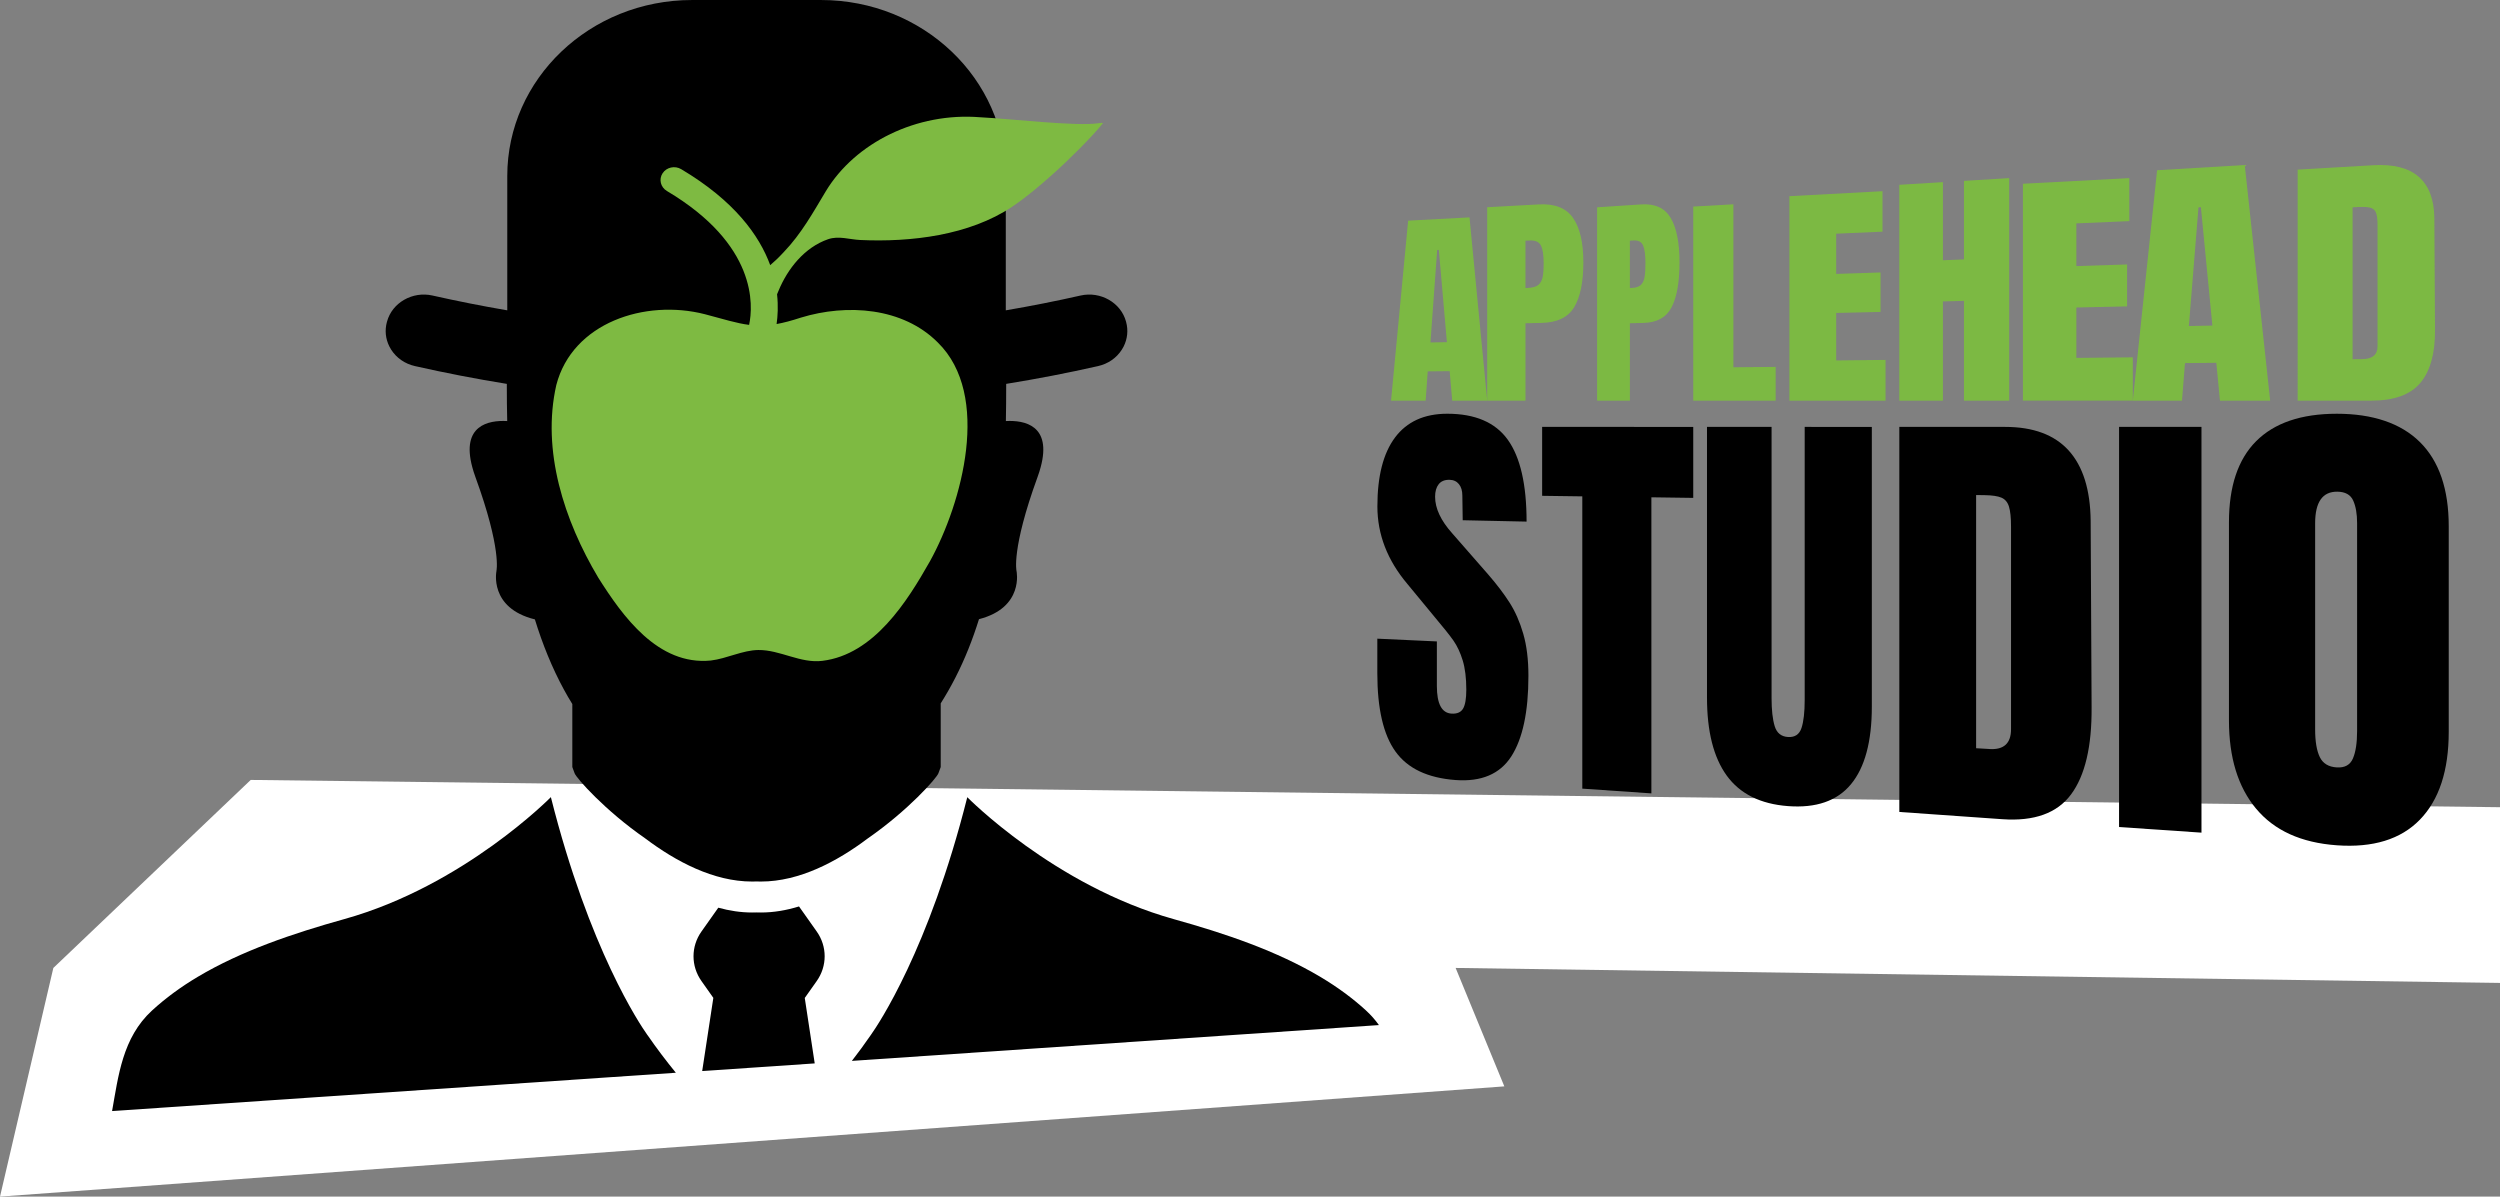
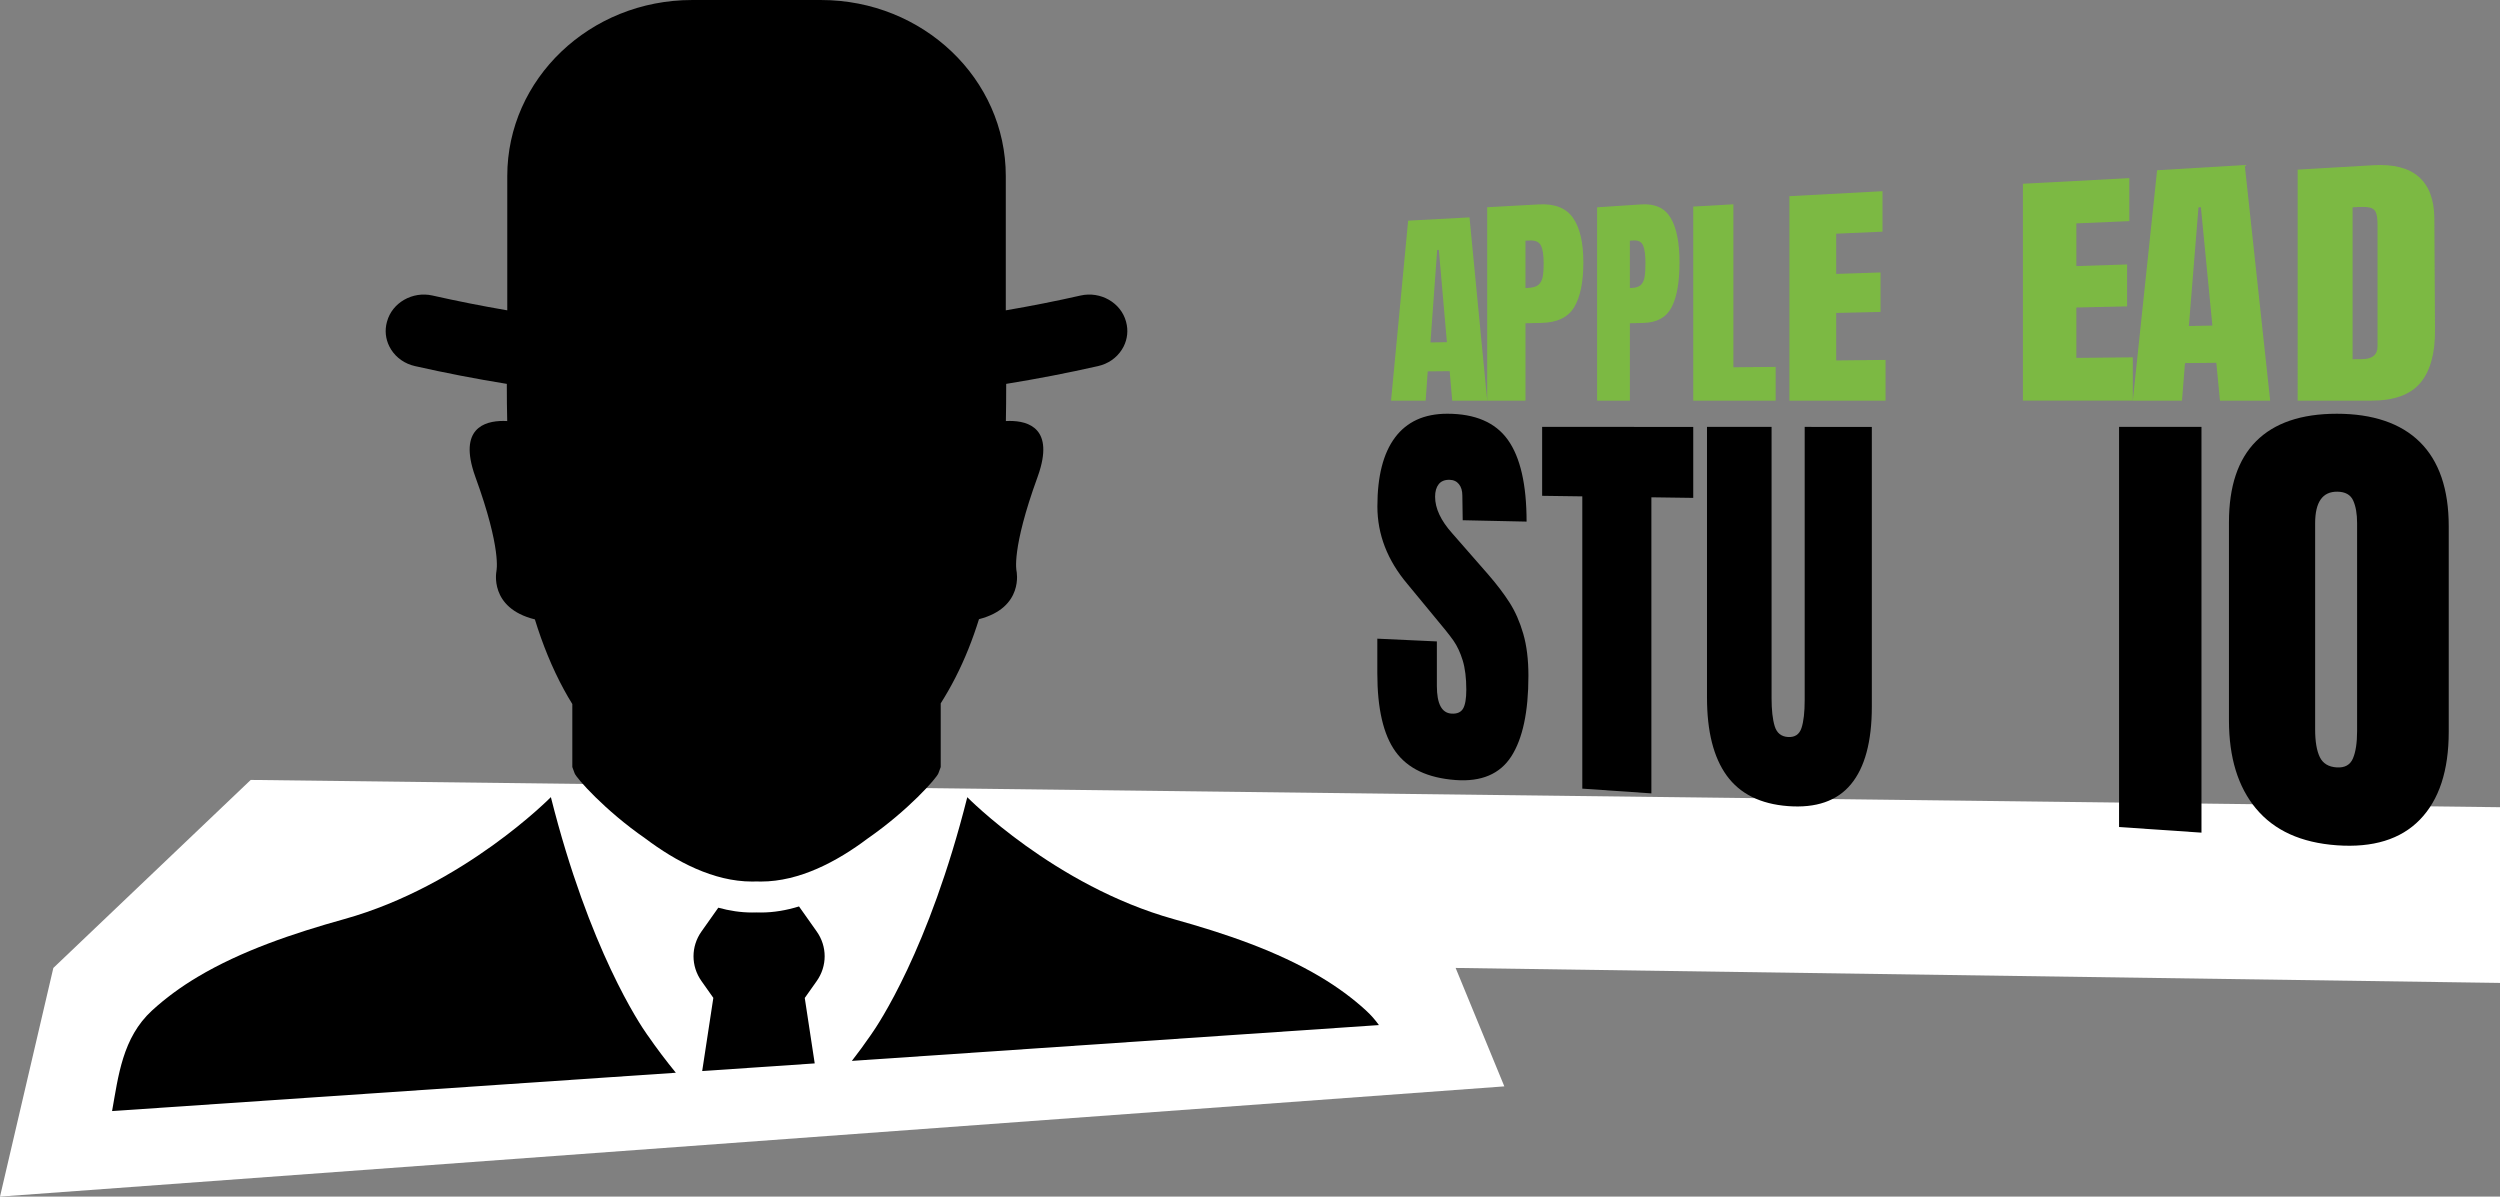
<svg xmlns="http://www.w3.org/2000/svg" id="Layer_2" data-name="Layer 2" viewBox="0 0 233.996 112">
  <rect x="0" y="0" width="233.996" height="112" fill="#808080" stroke="none" />
  <defs>
    <clipPath id="clippath">
      <rect x="10.493" width="118.572" height="104" fill="none" />
    </clipPath>
  </defs>
  <g id="Layer_1-2" data-name="Layer 1">
    <g>
      <path d="M140.802,101.683L0,112l4.993-21.402,18.474-17.598,210.529,2.554v16.446l-97.752-1.402,4.559,11.085Z" fill="#fff" />
      <g clip-path="url(#clippath)">
        <g>
          <path d="M75.331,93.398l1.113-1.575c.991-1.402.991-3.235,0-4.636l-1.658-2.346c-1.163.359-2.356.568-3.555.568-.139,0-.282,0-.421-.007-.139.003-.282.007-.421.007-1.064,0-2.118-.164-3.157-.45l-1.577,2.23c-.991,1.401-.991,3.234,0,4.635l1.112,1.575-1.043,6.849,10.532-.715-.933-6.134.007-.003Z" />
          <path d="M88.045,74.713v.035s.018-.066,0-.035Z" fill="#fff" />
          <path d="M127.869,94.59c-1.273-1.168-2.711-2.217-4.266-3.144-4.101-2.447-8.926-4.074-13.751-5.419-11.172-3.119-19.316-11.411-19.316-11.411-3.592,14.272-8.355,21.305-9.006,22.225-.019.025-.037.049-.052.074-.559.815-1.145,1.61-1.745,2.383l49.332-3.352c-.34-.478-.735-.931-1.196-1.353v-.003Z" />
          <path d="M60.619,96.908c-.018-.025-.033-.049-.051-.074-.651-.92-5.414-7.953-9.007-22.225,0,0-8.143,8.291-19.316,11.411-4.822,1.345-9.647,2.973-13.751,5.419-1.555.927-2.993,1.976-4.265,3.144-2.773,2.544-3.153,6.148-3.739,9.41l52.767-3.586c-.915-1.123-1.804-2.294-2.638-3.506v.007Z" />
          <path d="M88.045,71.814v.035s.018-.066,0-.035Z" />
          <path d="M46.468,53.45s-.735,3.454,3.596,4.524c.71,2.304,1.599,4.513,2.718,6.57.249.46.512.91.786,1.352v5.883s0,.004.007.01v.024c.018.035.07.167.209.565.154.439,2.813,3.464,6.61,6.096,2.883,2.171,6.402,4.036,9.994,4.036.139,0,.282,0,.421-.007.139.004.282.007.421.007,3.592,0,7.111-1.865,9.994-4.036,3.797-2.631,6.46-5.66,6.61-6.096.139-.397.191-.53.209-.565v-.024l.007-.01v-5.946c.494-.781.955-1.589,1.379-2.419.889-1.736,1.614-3.569,2.203-5.461,4.243-1.091,3.515-4.503,3.515-4.503,0,0-.508-2.007,1.965-8.797.121-.331.219-.641.296-.934,1.054-3.921-1.529-4.395-3.23-4.311h-.029c.022-1.101.029-2.189.029-3.252v-.226c2.886-.467,5.758-1.021,8.604-1.666.937-.213,1.727-.76,2.224-1.544.063-.098.117-.195.169-.296.354-.711.439-1.509.23-2.279l-.011-.045c-.475-1.767-2.381-2.861-4.251-2.44-2.319.526-4.653.986-7.002,1.387v-12.568c0-9.1-7.744-16.478-17.296-16.478h-12.069c-9.552,0-17.296,7.378-17.296,16.478v12.568c-2.345-.401-4.683-.864-7.002-1.387-1.866-.422-3.775.673-4.251,2.436l-.015.049c-.209.774-.124,1.572.23,2.279.051.101.106.199.168.296.497.784,1.288,1.331,2.224,1.544,2.846.645,5.718,1.199,8.604,1.666v.226c0,1.063.011,2.15.037,3.252h-.037c-1.705-.084-4.287.387-3.234,4.311.077.293.176.603.296.934,2.473,6.789,1.964,8.797,1.964,8.797Z" />
-           <path d="M103.146,11.494c-.124.007-.278.028-.435.052-2.107.282-8.037-.422-10.993-.572-5.883-.47-11.652,2.353-14.421,6.922-1.182,1.969-2.279,3.97-3.947,5.709-.505.547-.937.941-1.259,1.213-1.02-2.785-3.351-6.023-8.333-8.985-.593-.352-1.372-.181-1.741.383s-.19,1.307.402,1.659c8.451,5.022,8.085,10.696,7.697,12.533-1.167-.146-2.363-.53-4.134-.997-5.608-1.44-12.401.795-13.912,6.625-1.394,6.145.735,12.679,3.925,18.029,2.272,3.597,5.583,8.246,10.539,7.758,1.504-.181,2.978-.969,4.445-.983,2.027-.024,3.94,1.269,5.989,1.014,4.829-.586,7.942-5.552,10.067-9.309l.026-.045c2.978-5.406,5.751-15.513.717-20.444-3.267-3.283-8.494-3.653-12.826-2.325-.871.286-1.606.481-2.264.599.106-.725.164-1.68.044-2.785.047-.125.095-.244.139-.331.848-2.053,2.421-4.057,4.638-4.824.992-.342,2.005.028,3.007.073,4.756.22,10.218-.439,14.202-3.102,1.339-.896,2.56-1.938,3.757-3.001,1.664-1.481,3.662-3.492,4.734-4.792.018-.045,0-.063-.066-.063l.003-.014Z" fill="#7eba42" />
        </g>
      </g>
      <path d="M130.2,37.501l1.6-16.848,5.743-.306,1.657,17.154h-3.276l-.238-2.76-2.053.019-.195,2.741h-3.238ZM133.888,32.053l1.539-.027-.753-8.635-.157.008-.629,8.656v-.003Z" fill="#7cb943" />
      <path d="M139.203,19.396l4.827-.264c1.489-.082,2.556.337,3.201,1.261.645.927.969,2.315.969,4.161s-.286,3.248-.861,4.2c-.572.95-1.591,1.438-3.052,1.469l-1.505.034v7.243h-3.582v-18.102l.003-.003ZM142.998,26.948c.444-.014.768-.107.978-.275.209-.171.346-.41.41-.719.063-.309.098-.75.098-1.32,0-.77-.086-1.323-.26-1.658-.172-.334-.518-.492-1.036-.466l-.406.017v4.431l.213-.006.003-.003Z" fill="#7cb943" />
      <path d="M149.485,19.402l4.138-.27c1.275-.085,2.194.335,2.744,1.256.553.927.832,2.314.832,4.162s-.245,3.249-.737,4.202c-.489.951-1.365,1.439-2.617,1.472l-1.29.033v7.244h-3.067v-18.099h-.003ZM152.737,26.949c.379-.014.66-.106.84-.278.179-.172.297-.412.35-.72.057-.308.085-.75.085-1.319,0-.771-.074-1.325-.223-1.66-.148-.335-.443-.491-.886-.466l-.348.019v4.431l.184-.008h-.002Z" fill="#7cb943" />
      <path d="M158.485,37.501v-18.167l3.757-.212v15.255l3.957-.037v3.161h-7.714Z" fill="#7cb943" />
      <path d="M167.485,37.498v-19.137l8.714-.465v3.788l-4.334.188v3.766l4.152-.136v3.695l-4.152.095v4.443l4.62-.049v3.815h-9v-.003Z" fill="#7cb943" />
-       <path d="M177.771,37.501v-20.205l4.082-.248v7.31l1.97-.078v-7.352l4.234-.257v20.83h-4.234v-9.341l-1.97.053v9.285h-4.082v.003Z" fill="#7cb943" />
      <path d="M189.341,37.501v-20.302l9.959-.527v4.025l-4.956.211v3.998l4.748-.154v3.925l-4.748.105v4.717l5.283-.054v4.052h-10.286v.003Z" fill="#7cb943" />
      <path d="M199.627,37.501l2.274-21.567,8.203-.488,2.38,22.055h-4.7l-.341-3.543-2.933.028-.28,3.515h-4.603ZM204.875,30.515l2.2-.042-1.074-11.075-.227.011-.899,11.105Z" fill="#7cb943" />
      <path d="M215.056,15.877l7.079-.412c1.876-.11,3.293.247,4.246,1.076.955.831,1.449,2.117,1.469,3.852l.062,10.466c.02,2.206-.439,3.868-1.374,4.982-.933,1.108-2.467,1.66-4.586,1.66h-6.896V15.874v.003ZM221.104,33.614c.95-.011,1.429-.409,1.429-1.197v-11.378c0-.498-.046-.866-.137-1.111-.091-.245-.26-.403-.502-.476-.242-.073-.619-.099-1.121-.075l-.573.027v14.216l.907-.008-.003.003Z" fill="#7cb943" />
      <path d="M130.614,70.342c-1.133-1.572-1.699-4.01-1.699-7.326v-3.238l5.574.258v4.177c0,1.666.457,2.524,1.373,2.58.514.03.874-.122,1.077-.464.202-.342.305-.93.305-1.769,0-1.1-.114-2.014-.337-2.747-.225-.73-.511-1.344-.859-1.844-.349-.497-.968-1.275-1.856-2.327l-2.453-2.972c-1.884-2.23-2.818-4.649-2.818-7.271,0-2.827.548-4.974,1.65-6.449,1.108-1.48,2.733-2.225,4.892-2.225,2.606,0,4.5.811,5.665,2.436,1.17,1.633,1.758,4.188,1.758,7.66l-5.979-.128-.034-2.316c0-.444-.106-.8-.32-1.064-.214-.264-.511-.4-.891-.405-.448-.006-.782.133-1.005.417-.222.283-.334.672-.334,1.166,0,1.091.534,2.236,1.608,3.433l3.383,3.869c.797.922,1.459,1.794,1.985,2.619.528.828.954,1.797,1.276,2.908.323,1.114.483,2.427.483,3.938,0,3.366-.537,5.882-1.605,7.543-1.065,1.652-2.81,2.386-5.22,2.208-2.607-.194-4.474-1.08-5.613-2.66l-.006-.006Z" />
      <path d="M148.101,73.815v-27.356l-3.759-.052v-6.455l14.143.008v6.641l-3.918-.055v27.713l-6.469-.445h.003Z" />
      <path d="M161.618,72.592c-1.232-1.701-1.846-4.132-1.846-7.301v-25.34l6.044.006v25.381c0,1.116.096,1.99.292,2.63.195.64.612.977,1.251,1.015.639.038,1.061-.242,1.259-.847.199-.604.298-1.481.298-2.632v-25.547l6.284.005v26.176c0,3.275-.653,5.7-1.957,7.271-1.295,1.562-3.263,2.24-5.884,2.042-2.593-.196-4.501-1.151-5.741-2.858Z" />
-       <path d="M177.771,39.951l9.908.006c2.625,0,4.611.737,5.946,2.209,1.338,1.48,2.025,3.673,2.057,6.567l.088,17.459c.029,3.678-.613,6.403-1.925,8.167-1.305,1.756-3.45,2.526-6.419,2.318l-9.652-.68v-36.045h-.003ZM186.231,70.11c1.332.076,1.998-.541,1.998-1.854v-18.966c0-.827-.064-1.45-.191-1.865-.126-.415-.363-.696-.704-.844-.34-.147-.865-.224-1.569-.235l-.804-.011v23.698l1.267.074.003.003Z" />
      <path d="M198.341,77.408v-37.457l7.714.006v37.978l-7.714-.526Z" />
      <path d="M211.164,75.689c-1.694-2.035-2.537-4.785-2.537-8.261v-18.545c0-3.354.843-5.878,2.537-7.582,1.707-1.712,4.218-2.575,7.562-2.575s5.981.88,7.768,2.644c1.798,1.776,2.704,4.409,2.704,7.888v19.23c0,3.638-.903,6.385-2.704,8.236-1.79,1.84-4.387,2.636-7.768,2.394-3.344-.239-5.855-1.383-7.562-3.432v.003ZM220.231,70.988c.259-.601.39-1.458.39-2.572v-19.453c0-.866-.122-1.57-.366-2.112-.244-.543-.739-.821-1.483-.83-1.388-.017-2.079.971-2.079,2.964v19.275c0,1.136.146,2.001.435,2.6.289.601.822.924,1.596.969.745.045,1.248-.234,1.507-.838v-.003Z" />
    </g>
  </g>
</svg>